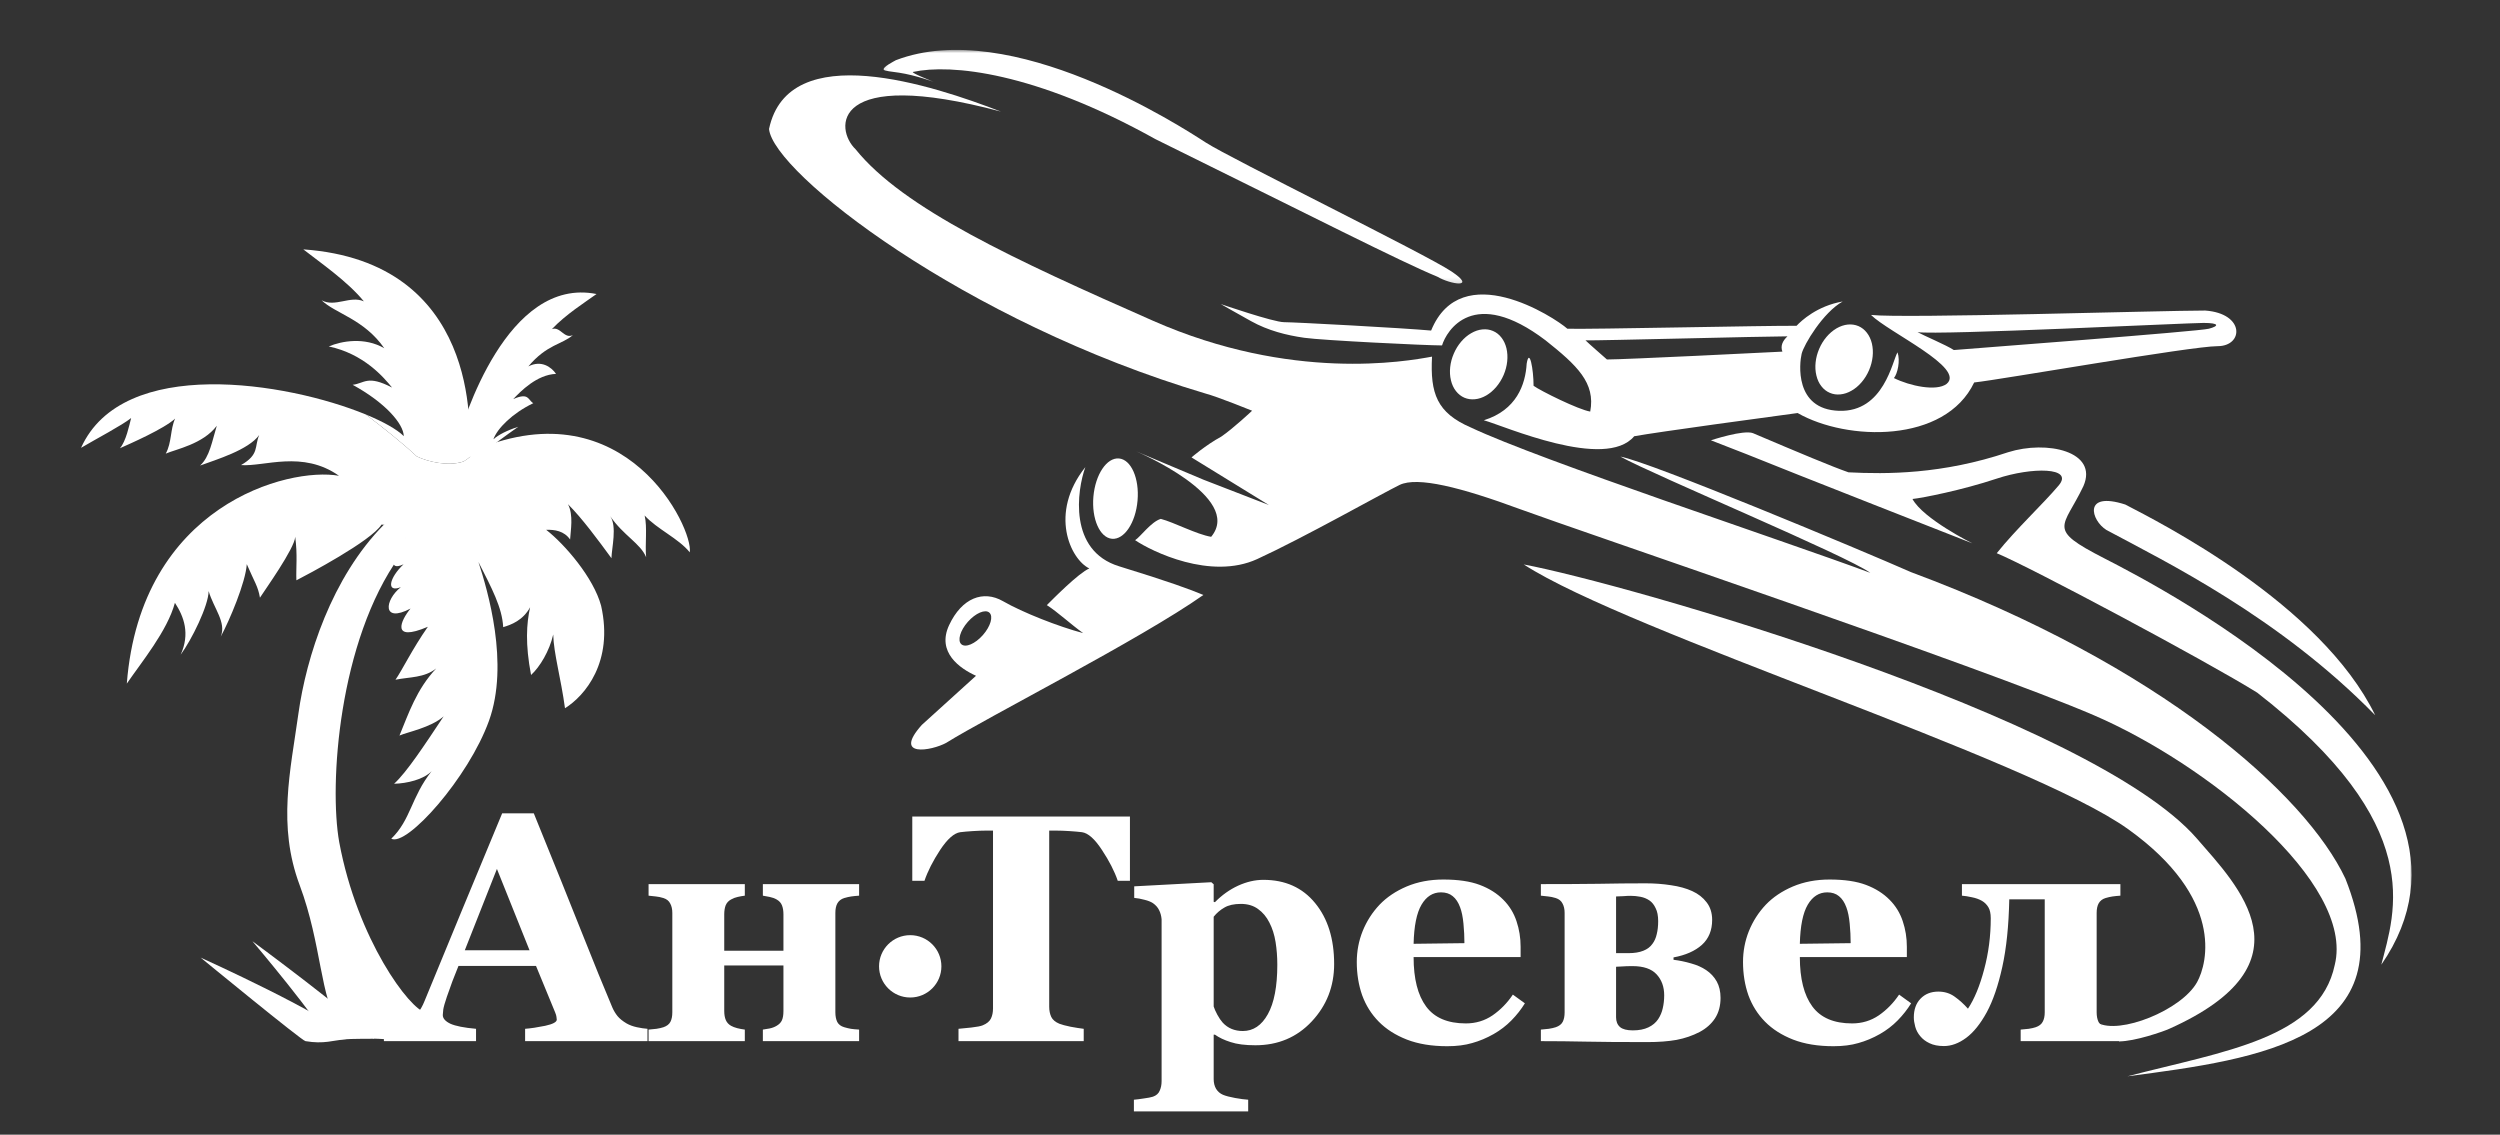
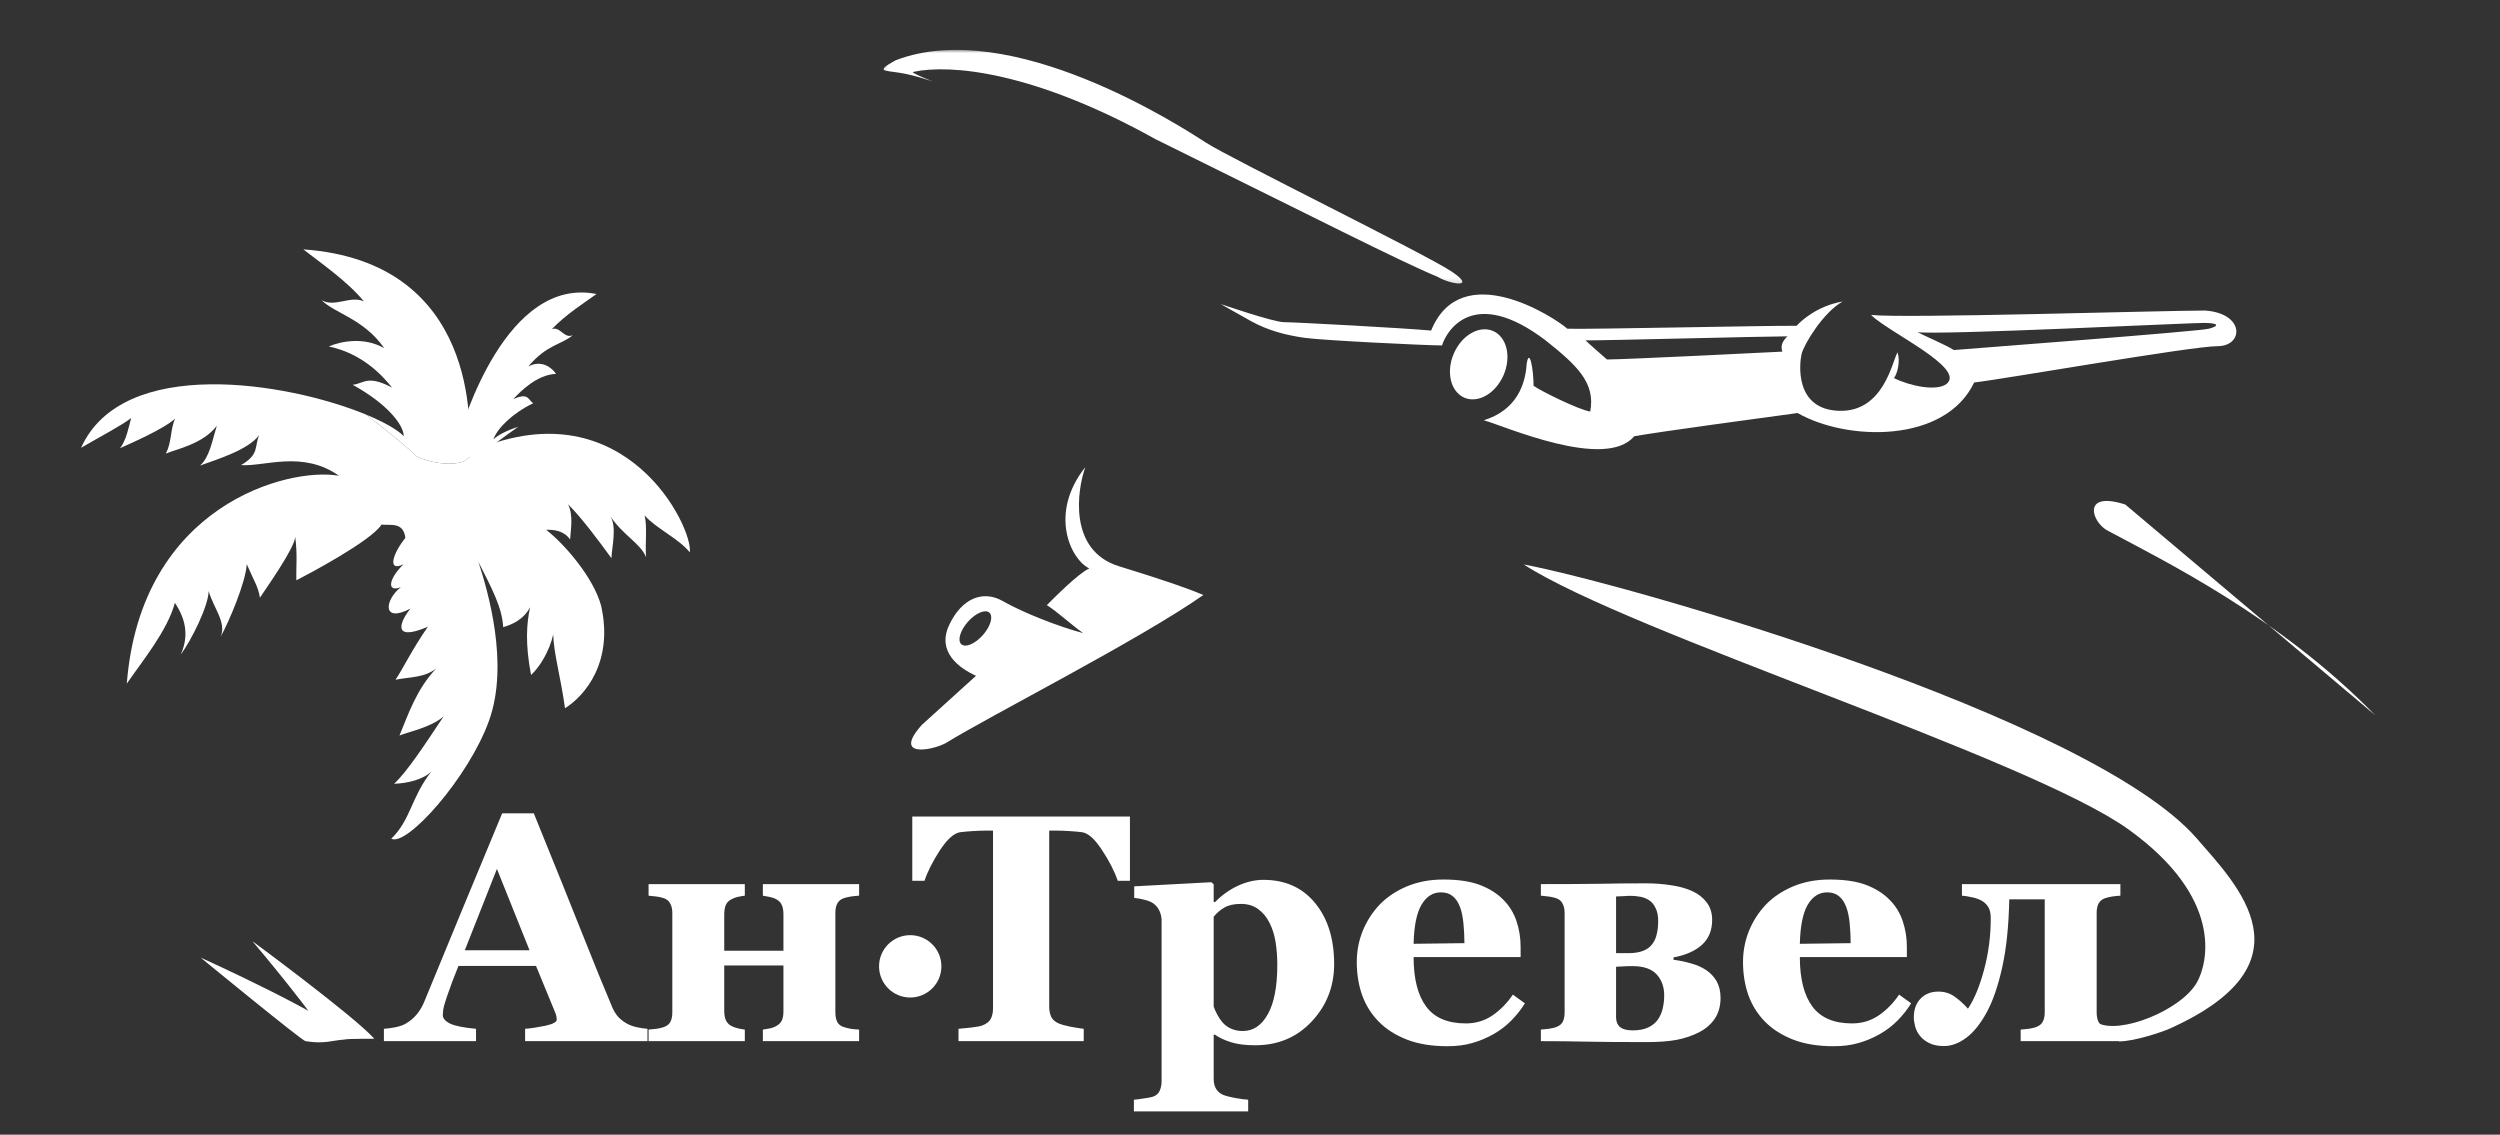
<svg xmlns="http://www.w3.org/2000/svg" width="401" height="182" viewBox="0 0 401 182" fill="none">
  <rect x="0" y="0" width="401" height="182" fill="#333333" stroke="none" />
  <path d="M56.148 166.594C52.917 162.963 32.178 153.597 32.178 153.597C32.178 153.597 48.5 167 49 167C52 167.5 53.244 166.894 56.148 166.594Z" fill="white" />
  <path d="M60.042 166.617C56.803 162.986 40.49 150.971 40.49 150.971C40.49 150.971 51.411 163.84 52.548 166.916C55.12 166.617 57.581 166.617 60.042 166.617Z" fill="white" />
-   <path d="M61.571 84.162C53.205 92.63 49.129 105.345 47.856 114.523C46.574 123.7 44.489 132.399 48.061 141.962C51.633 151.515 51.342 160.197 54.41 164.333C56.529 164.974 58.588 165.717 59.938 166.597C61.485 166.597 72 167.5 70 166.5C70 164.5 68.544 163.658 68.27 162.402C65.766 161.966 57.324 150.755 54.41 135.074C52.769 125.896 54.307 102.824 64.117 89.195C66.347 85.913 64.63 81.786 61.571 84.162Z" fill="white" />
  <path d="M74.337 74.027C71.842 74.865 68.501 74.027 66.835 73.198C64.416 70.942 61.605 68.721 58.665 66.482C61.554 67.669 63.716 68.9 64.767 69.96C64.715 67.951 61.776 64.576 56.563 61.722C58.46 61.508 58.913 60.09 62.887 62.166C61.52 60.483 58.341 56.757 52.735 55.569C54.769 54.698 58.486 54.023 61.639 55.86C58.383 51.16 53.752 50.288 51.581 48.161C53.743 49.349 56.187 47.357 58.366 48.34C55.752 45.127 51.282 42.059 48.65 40C76.841 41.991 75.559 68.567 75.192 72.66C75.611 72.472 76.029 72.292 76.439 72.121C75.944 72.831 75.269 73.489 74.329 74.044L74.337 74.027Z" fill="white" />
  <path d="M73.287 72.438C74.27 73.566 76.133 73.386 77.193 72.933C79.03 71.378 81.047 69.917 83.132 68.456C81.38 69.011 79.961 69.729 79.141 70.464C79.748 68.738 82.166 66.294 85.541 64.67C84.678 64.183 84.866 62.884 82.32 64.021C83.482 62.79 86.105 60.09 89.19 59.97C88.447 58.885 86.832 57.697 84.747 58.774C87.703 55.236 90.216 55.236 91.891 53.749C90.489 54.424 89.874 52.297 88.524 52.792C90.737 50.451 93.805 48.511 95.685 47.161C81.32 44.29 74.279 67.481 73.279 71.096C73.125 70.857 72.971 70.635 72.826 70.421C72.869 71.122 73.006 71.788 73.296 72.429L73.287 72.438Z" fill="white" />
  <path d="M21.032 67.054C19.554 68.233 15.47 70.37 13 71.831C19.682 56.996 46.053 61.295 58.674 66.482C61.605 68.721 64.425 70.942 66.843 73.198C68.51 74.027 71.851 74.865 74.346 74.027C75.295 73.463 75.961 72.814 76.457 72.104C100.452 62.115 111.261 84.794 110.638 88.597C108.877 86.383 105.348 84.845 103.4 82.683C103.853 84.563 103.443 87.315 103.639 89.374C102.742 87.17 99.999 85.905 97.871 82.786C99.008 84.418 98.11 87.922 98.076 89.537C95.974 86.665 93.376 83.136 91.103 80.872C92.018 82.624 91.522 85.093 91.445 86.537C90.479 85.153 88.958 84.939 87.608 84.982C90.616 87.332 95.205 92.664 96.418 97.159C98.444 106.166 93.829 111.6 90.625 113.6C89.975 108.789 88.805 104.79 88.736 101.773C88.138 104.422 86.574 107.003 85.181 108.268C84.233 103.294 84.447 100.047 85.028 97.407C83.882 99.509 82.011 100.21 80.712 100.594C80.55 97.458 78.884 94.356 76.739 90.135C78.226 94.707 81.721 106.465 78.439 115.6C75.149 124.743 65.228 135.877 62.759 134.527C65.912 131.485 65.921 127.896 69.236 123.692C67.963 125.033 65.271 125.666 63.212 125.717C65.245 123.854 68.04 119.599 71.159 114.907C69.065 116.736 65.331 117.42 64.075 117.984C65.527 114.48 66.801 110.575 69.971 107.217C68.048 108.746 65.724 108.567 63.434 109.028C64.502 107.507 66.1 104.157 68.629 100.534C62.622 103.089 64.28 99.483 65.852 97.612C61.255 100.022 61.665 96.262 64.297 94.177C61.896 95.134 62.417 92.69 64.733 90.511C61.981 91.818 63.084 88.665 65.023 86.281C64.69 83.657 62.656 84.316 61.195 84.145C59.546 86.776 49.274 92.194 47.54 93.083C47.463 90.955 47.745 89.092 47.352 86.101C47.283 87.939 42.43 94.715 41.695 95.869C41.387 94.04 40.823 93.365 39.584 90.494C39.413 93.373 36.79 99.594 35.406 102.115C36.346 99.825 34.286 97.595 33.466 94.809C33.449 97.142 30.714 102.679 28.98 105.012C30.509 101.637 29.509 98.902 28.057 96.689C26.852 101.184 22.673 106.243 20.34 109.652C22.571 81.026 46.267 74.856 54.376 76.317C48.514 72.173 42.344 74.89 38.661 74.6C41.644 72.873 40.763 71.694 41.575 69.78C39.832 72.181 34.739 73.702 32.09 74.677C33.637 73.292 34.021 70.737 34.773 68.293C32.577 71.233 28.219 72.053 26.587 72.762C27.57 70.959 27.288 68.891 28.091 67.14C26.322 68.789 20.836 71.181 19.229 71.899C20.203 70.831 20.75 68.156 21.032 67.063V67.054Z" fill="white" />
  <mask id="mask0_2268_6" style="mask-type:luminance" maskUnits="userSpaceOnUse" x="273" y="68" width="114" height="88">
    <path d="M387 68.505H273.167V155.172H387V68.505Z" fill="white" />
  </mask>
  <g mask="url(#mask0_2268_6)">
-     <path d="M381.953 154.771C384.13 146.224 389.417 132.396 362.068 111.109C353.839 105.984 325.557 90.912 320.276 88.734C323.38 84.854 327.734 80.812 330.219 77.859C332.708 74.906 325.87 74.906 320.276 76.771C314.682 78.635 308.313 79.88 306.76 80.037C308.479 83.234 316.375 87.156 316.375 87.156C316.375 87.156 286.583 75.479 280.089 72.828C279.641 72.646 274.432 70.625 274.432 70.625C274.432 70.625 279.745 68.87 281.188 69.484C288.49 72.589 294.01 74.906 296.5 75.76C302.557 76.073 311.542 76.094 322.104 72.537C328.297 70.583 336.63 72.38 334.177 77.979C330.953 84.76 328.188 84.771 337.51 89.547C346.828 94.323 403.542 123.615 381.943 154.766L381.953 154.771Z" fill="white" />
-   </g>
-   <path d="M380.984 114.724C365.599 98.99 347.365 90.099 337.87 85.01C335.422 83.495 334.021 78.719 340.896 80.927C346.26 83.724 372.245 96.776 380.984 114.724Z" fill="white" />
+     </g>
+   <path d="M380.984 114.724C365.599 98.99 347.365 90.099 337.87 85.01C335.422 83.495 334.021 78.719 340.896 80.927Z" fill="white" />
  <mask id="mask1_2268_6" style="mask-type:luminance" maskUnits="userSpaceOnUse" x="0" y="0" width="387" height="180">
    <path d="M386.834 0H0V179.667H386.834V0Z" fill="white" />
  </mask>
  <g mask="url(#mask1_2268_6)">
-     <path d="M341.25 172.635C362.687 169.844 386.343 166.578 376.208 140.943C369.854 127.422 346.609 106.682 306.526 91.771C298.599 88.271 264.573 74.057 259.911 73.24C265.39 76.271 296.151 89.088 300 91.885C285.896 86.641 247.099 73.854 235.911 68.562C230.474 66.213 229.385 63.109 229.698 57.203C225.505 57.979 207.166 61.245 184.948 51.453C162.734 41.667 144.864 33.432 137.25 23.958C133.833 20.693 133.213 10.599 160.557 17.901C149.682 13.708 126.463 5.979 123.354 20.682C123.974 27.677 154.651 51.615 193.338 63.115C195.286 63.625 200.838 65.88 200.838 65.88C200.838 65.88 197.802 68.734 195.901 70.026C193.338 71.422 191.12 73.37 191.12 73.37L203.526 81.005L193.026 76.938L182.239 72.396C182.239 72.396 199.552 79.734 194.271 86.104C191.937 85.719 188.291 83.771 186.192 83.229C184.635 83.693 182.927 86.104 182.073 86.646C184.718 88.438 194.192 93.094 201.651 89.677C209.109 86.255 221.614 79.188 224.489 77.786C227.364 76.391 234.349 78.177 243.828 81.672C253.307 85.167 317.885 106.995 335.854 114.724C353.833 122.453 377.755 141.568 374.495 154.771C372.01 166.578 356.781 168.599 341.245 172.635H341.25Z" fill="white" />
-     <path d="M175.38 79.672C175.078 83.229 176.411 86.255 178.369 86.422C180.328 86.589 182.161 83.844 182.463 80.287C182.77 76.729 181.432 73.703 179.479 73.537C177.52 73.37 175.687 76.115 175.38 79.672Z" fill="white" />
    <path d="M147.869 116.266C150.609 113.786 155.593 109.271 156.551 108.396C153.984 107.234 150.197 104.641 152.239 100.271C154.281 95.901 157.718 94.62 160.864 96.422C164.01 98.234 169.775 100.505 173.739 101.552C171.702 100.099 169.661 98.172 167.911 97.062C168.9 96.078 173.036 91.88 174.729 91.182C171.702 89.724 168.202 82.328 174.088 74.927C172.749 78.656 171.348 88.328 179.505 90.833C187.661 93.339 190.926 94.557 193.025 95.432C183.046 102.484 158.301 115.068 151.775 119.151C149.442 120.432 143.119 121.568 147.869 116.266ZM157.656 101.865C158.89 100.464 159.359 98.854 158.692 98.266C158.031 97.677 156.484 98.339 155.244 99.74C154.005 101.141 153.541 102.755 154.202 103.339C154.869 103.932 156.416 103.271 157.656 101.865Z" fill="white" />
    <path d="M195.812 48.771C195.812 48.771 204.265 51.677 205.958 51.677C207.65 51.677 225.067 52.614 229.552 53.021C234.39 41.193 249.307 50.864 251.406 52.729C254.666 52.849 283.796 52.203 288.166 52.26C288.927 51.443 291.489 49.057 295.567 48.359C292.421 50.109 289.333 55.292 288.984 56.75C288.635 58.203 287.76 65.661 294.984 65.896C302.208 66.13 303.552 57.797 304.364 56.516C304.833 57.859 304.364 59.953 303.786 60.641C306.343 61.917 310.598 62.807 312.229 61.583C315.374 59.021 302.911 53.307 300.109 50.516C305.354 51.099 346.604 49.812 353.713 49.812C360.124 50.281 359.89 55.526 355.697 55.526C351.505 55.526 320.973 60.885 316.656 61.349C311.994 71.141 296.27 70.792 288.338 66.25C284.031 66.828 265.968 69.276 262.124 69.974C257.494 75.505 241.265 68.307 238.005 67.411C243.249 65.781 244.682 61.698 244.88 58.323C245.322 55.682 245.984 59.234 245.984 61.88C247.093 62.693 253.208 65.719 255.072 66.016C255.947 61.411 252.968 58.614 247.911 54.594C236.312 45.792 232.005 53.078 231.302 55.406C228.682 55.406 212.078 54.594 209.223 54.182C206.364 53.776 203.406 53.036 200.656 51.505C197.781 49.911 195.812 48.771 195.812 48.771ZM354.296 52.729C355.932 52.302 356.046 51.797 353.442 51.797C350.843 51.797 311.182 53.776 307.572 53.276C308.541 53.818 312.229 55.37 313.395 56.146C316.697 55.875 352.666 53.156 354.296 52.729ZM257.755 57.661C260.609 57.661 283.739 56.516 285.895 56.401C285.546 55.469 285.953 54.651 286.708 53.948C283.104 53.948 256.239 54.651 254.317 54.594C254.958 55.234 257.291 57.234 257.755 57.661Z" fill="white" />
-     <path d="M291.802 55.943C291.495 56.656 291.302 57.38 291.224 58.125C291.146 58.865 291.188 59.568 291.349 60.229C291.505 60.896 291.771 61.469 292.146 61.948C292.521 62.432 292.969 62.786 293.5 63.01C294.031 63.24 294.599 63.323 295.203 63.26C295.813 63.198 296.411 63 297 62.656C297.589 62.318 298.13 61.865 298.615 61.292C299.099 60.724 299.49 60.089 299.797 59.375C300.099 58.667 300.292 57.943 300.37 57.198C300.448 56.453 300.406 55.75 300.25 55.089C300.089 54.427 299.823 53.854 299.448 53.375C299.078 52.891 298.625 52.536 298.094 52.307C297.563 52.083 296.995 52 296.391 52.057C295.786 52.12 295.188 52.323 294.594 52.661C294.005 53.005 293.469 53.458 292.984 54.026C292.5 54.594 292.104 55.234 291.802 55.943Z" fill="white" />
    <path d="M233.187 56.724C232.88 57.432 232.687 58.156 232.609 58.901C232.531 59.646 232.572 60.344 232.734 61.01C232.89 61.672 233.156 62.245 233.531 62.724C233.906 63.208 234.354 63.562 234.885 63.792C235.416 64.016 235.984 64.099 236.588 64.037C237.197 63.979 237.796 63.776 238.385 63.438C238.973 63.094 239.51 62.641 239.994 62.073C240.479 61.5 240.874 60.865 241.182 60.151C241.484 59.443 241.676 58.719 241.755 57.974C241.833 57.234 241.791 56.531 241.635 55.865C241.473 55.203 241.208 54.63 240.833 54.151C240.463 53.667 240.01 53.312 239.479 53.089C238.947 52.859 238.38 52.776 237.775 52.839C237.166 52.896 236.572 53.099 235.979 53.443C235.39 53.781 234.854 54.234 234.369 54.802C233.885 55.375 233.489 56.01 233.187 56.724Z" fill="white" />
    <mask id="mask2_2268_6" style="mask-type:luminance" maskUnits="userSpaceOnUse" x="141" y="8" width="95" height="38">
      <path d="M235.833 8H141.166V45.839H235.833V8Z" fill="white" />
    </mask>
    <g mask="url(#mask2_2268_6)">
      <path d="M230.546 44.38C232.645 45.625 236.994 46.323 232.796 43.526C228.604 40.734 197.369 25.427 193.411 22.865C189.453 20.302 162.182 2.589 143.697 9.656C143.395 9.833 141.541 10.766 141.749 11.172C141.864 11.396 143.031 11.479 144.213 11.661C146.916 12.078 149.744 13.125 149.744 13.125C149.744 13.125 145.984 11.641 146.453 11.536C152.494 10.219 165.953 11.521 185.333 22.318C210.854 34.901 224.713 41.979 230.546 44.38Z" fill="white" />
    </g>
    <circle cx="146" cy="155" r="5" fill="white" />
    <path d="M181.242 141.279H179.287C178.762 139.739 177.916 138.089 176.748 136.328C175.597 134.568 174.531 133.62 173.549 133.484C173.007 133.417 172.339 133.357 171.543 133.307C170.747 133.256 170.062 133.23 169.486 133.23H168.293V161.49C168.293 162.1 168.403 162.641 168.623 163.115C168.843 163.572 169.275 163.936 169.918 164.207C170.307 164.359 170.908 164.52 171.721 164.689C172.55 164.842 173.253 164.952 173.828 165.02V167H153.744V165.02C154.235 164.969 154.921 164.901 155.801 164.816C156.698 164.715 157.307 164.596 157.629 164.461C158.289 164.19 158.729 163.826 158.949 163.369C159.169 162.912 159.279 162.37 159.279 161.744V133.23H158.086C157.51 133.23 156.825 133.256 156.029 133.307C155.234 133.357 154.565 133.417 154.023 133.484C153.042 133.62 151.967 134.568 150.799 136.328C149.648 138.089 148.81 139.739 148.285 141.279H146.33V130.971H181.242V141.279ZM213.996 154.635C213.996 158.206 212.803 161.27 210.416 163.826C208.029 166.382 205.008 167.66 201.352 167.66C199.727 167.66 198.406 167.491 197.391 167.152C196.375 166.831 195.537 166.433 194.877 165.959H194.674V173.094C194.674 173.686 194.801 174.202 195.055 174.643C195.326 175.083 195.698 175.404 196.172 175.607C196.629 175.794 197.272 175.963 198.102 176.115C198.948 176.268 199.65 176.361 200.209 176.395V178.273H181.877V176.395C182.3 176.361 182.833 176.293 183.477 176.191C184.12 176.107 184.602 176.014 184.924 175.912C185.465 175.726 185.829 175.404 186.016 174.947C186.219 174.507 186.32 173.999 186.32 173.424V147.449C186.27 146.891 186.134 146.4 185.914 145.977C185.711 145.553 185.381 145.181 184.924 144.859C184.585 144.639 184.137 144.462 183.578 144.326C183.02 144.174 182.469 144.072 181.928 144.021V142.168L194.293 141.508L194.674 141.838V144.656L194.877 144.707C195.994 143.573 197.23 142.693 198.584 142.066C199.955 141.44 201.309 141.127 202.646 141.127C206.15 141.127 208.918 142.371 210.949 144.859C212.98 147.331 213.996 150.589 213.996 154.635ZM204.881 154.736C204.881 153.467 204.788 152.257 204.602 151.105C204.415 149.938 204.085 148.896 203.611 147.982C203.154 147.068 202.545 146.34 201.783 145.799C201.038 145.257 200.124 144.986 199.041 144.986C197.941 144.986 197.061 145.181 196.4 145.57C195.74 145.943 195.165 146.434 194.674 147.043V161.439C194.775 161.778 194.97 162.218 195.258 162.76C195.546 163.285 195.833 163.708 196.121 164.029C196.544 164.486 197.027 164.825 197.568 165.045C198.11 165.265 198.702 165.375 199.346 165.375C201.021 165.375 202.359 164.478 203.357 162.684C204.373 160.872 204.881 158.223 204.881 154.736ZM244.592 160.932C243.999 161.896 243.28 162.811 242.434 163.674C241.604 164.52 240.656 165.248 239.59 165.857C238.456 166.501 237.305 166.983 236.137 167.305C234.986 167.643 233.657 167.812 232.15 167.812C229.645 167.812 227.479 167.457 225.65 166.746C223.839 166.035 222.341 165.079 221.156 163.877C219.971 162.675 219.083 161.262 218.49 159.637C217.915 157.995 217.627 156.217 217.627 154.305C217.627 152.578 217.94 150.928 218.566 149.354C219.21 147.762 220.115 146.349 221.283 145.113C222.434 143.911 223.882 142.938 225.625 142.193C227.385 141.449 229.349 141.076 231.516 141.076C233.885 141.076 235.832 141.364 237.355 141.939C238.879 142.515 240.14 143.311 241.139 144.326C242.104 145.291 242.806 146.434 243.246 147.754C243.686 149.057 243.906 150.428 243.906 151.867V153.518H226.742C226.742 156.988 227.411 159.628 228.748 161.439C230.085 163.251 232.21 164.156 235.121 164.156C236.712 164.156 238.143 163.725 239.412 162.861C240.682 161.981 241.765 160.872 242.662 159.535L244.592 160.932ZM234.893 151.283C234.893 150.268 234.842 149.227 234.74 148.16C234.639 147.094 234.461 146.222 234.207 145.545C233.919 144.749 233.521 144.148 233.014 143.742C232.523 143.336 231.896 143.133 231.135 143.133C229.831 143.133 228.79 143.793 228.012 145.113C227.233 146.434 226.81 148.524 226.742 151.385L234.893 151.283ZM266.936 159.637C266.936 158.283 266.529 157.165 265.717 156.285C264.904 155.405 263.618 154.965 261.857 154.965C261.163 154.965 260.622 154.982 260.232 155.016C259.843 155.049 259.505 155.066 259.217 155.066V163.166C259.217 163.843 259.428 164.368 259.852 164.74C260.275 165.096 260.96 165.273 261.908 165.273C262.89 165.273 263.719 165.113 264.396 164.791C265.074 164.469 265.598 164.029 265.971 163.471C266.326 162.929 266.572 162.345 266.707 161.719C266.859 161.076 266.936 160.382 266.936 159.637ZM275.975 160.068C275.975 161.338 275.678 162.43 275.086 163.344C274.493 164.241 273.673 164.969 272.623 165.527C271.489 166.12 270.253 166.543 268.916 166.797C267.596 167.034 266.03 167.152 264.219 167.152C259.936 167.152 256.627 167.127 254.291 167.076C251.955 167.025 249.577 167 247.156 167V165.146C247.579 165.113 248.003 165.07 248.426 165.02C248.866 164.952 249.238 164.867 249.543 164.766C250.085 164.579 250.457 164.292 250.66 163.902C250.863 163.513 250.965 163.005 250.965 162.379V146.434C250.965 145.841 250.855 145.342 250.635 144.936C250.432 144.512 250.068 144.216 249.543 144.047C249.103 143.911 248.697 143.827 248.324 143.793C247.952 143.742 247.562 143.7 247.156 143.666V141.812C250.694 141.812 253.758 141.796 256.348 141.762C258.938 141.711 261.477 141.686 263.965 141.686C265.387 141.686 266.741 141.787 268.027 141.99C269.331 142.176 270.465 142.49 271.43 142.93C272.395 143.37 273.165 143.971 273.74 144.732C274.333 145.494 274.629 146.434 274.629 147.551C274.629 149.227 274.079 150.564 272.979 151.562C271.878 152.544 270.363 153.213 268.434 153.568V153.949C269.398 154.068 270.338 154.262 271.252 154.533C272.183 154.787 272.987 155.143 273.664 155.6C274.392 156.09 274.959 156.7 275.365 157.428C275.771 158.156 275.975 159.036 275.975 160.068ZM265.971 147.754C265.971 146.891 265.835 146.197 265.564 145.672C265.311 145.13 264.989 144.724 264.6 144.453C264.16 144.148 263.669 143.945 263.127 143.844C262.602 143.742 262.086 143.691 261.578 143.691C261.206 143.691 260.825 143.708 260.436 143.742C260.046 143.759 259.64 143.776 259.217 143.793V152.883H261.273C262.171 152.883 262.941 152.756 263.584 152.502C264.227 152.248 264.718 151.876 265.057 151.385C265.378 150.962 265.607 150.445 265.742 149.836C265.895 149.227 265.971 148.533 265.971 147.754ZM306.545 160.932C305.952 161.896 305.233 162.811 304.387 163.674C303.557 164.52 302.609 165.248 301.543 165.857C300.409 166.501 299.258 166.983 298.09 167.305C296.939 167.643 295.61 167.812 294.104 167.812C291.598 167.812 289.432 167.457 287.604 166.746C285.792 166.035 284.294 165.079 283.109 163.877C281.924 162.675 281.036 161.262 280.443 159.637C279.868 157.995 279.58 156.217 279.58 154.305C279.58 152.578 279.893 150.928 280.52 149.354C281.163 147.762 282.068 146.349 283.236 145.113C284.387 143.911 285.835 142.938 287.578 142.193C289.339 141.449 291.302 141.076 293.469 141.076C295.839 141.076 297.785 141.364 299.309 141.939C300.832 142.515 302.093 143.311 303.092 144.326C304.057 145.291 304.759 146.434 305.199 147.754C305.639 149.057 305.859 150.428 305.859 151.867V153.518H288.695C288.695 156.988 289.364 159.628 290.701 161.439C292.038 163.251 294.163 164.156 297.074 164.156C298.665 164.156 300.096 163.725 301.365 162.861C302.635 161.981 303.718 160.872 304.615 159.535L306.545 160.932ZM296.846 151.283C296.846 150.268 296.795 149.227 296.693 148.16C296.592 147.094 296.414 146.222 296.16 145.545C295.872 144.749 295.475 144.148 294.967 143.742C294.476 143.336 293.85 143.133 293.088 143.133C291.785 143.133 290.743 143.793 289.965 145.113C289.186 146.434 288.763 148.524 288.695 151.385L296.846 151.283ZM340.111 167H324.115V165.146C324.538 165.113 324.97 165.07 325.41 165.02C325.85 164.952 326.223 164.867 326.527 164.766C327.069 164.579 327.441 164.292 327.645 163.902C327.865 163.513 327.975 163.005 327.975 162.379V144.25H322.287C322.202 148.482 321.83 152.096 321.17 155.092C320.51 158.088 319.68 160.508 318.682 162.354C317.666 164.215 316.566 165.587 315.381 166.467C314.196 167.347 313.003 167.787 311.801 167.787C310.887 167.787 310.117 167.635 309.49 167.33C308.881 167.042 308.39 166.67 308.018 166.213C307.628 165.756 307.357 165.248 307.205 164.689C307.053 164.131 306.977 163.632 306.977 163.191C306.977 161.939 307.332 160.94 308.043 160.195C308.771 159.434 309.727 159.053 310.912 159.053C311.911 159.053 312.783 159.324 313.527 159.865C314.272 160.39 314.983 161.033 315.66 161.795C316.693 160.238 317.556 158.147 318.25 155.523C318.961 152.883 319.316 150.141 319.316 147.297C319.316 146.535 319.189 145.943 318.936 145.52C318.682 145.096 318.343 144.758 317.92 144.504C317.446 144.233 316.904 144.038 316.295 143.92C315.686 143.785 315.152 143.7 314.695 143.666V141.812H340.111V143.666C339.604 143.7 339.18 143.742 338.842 143.793C338.503 143.844 338.131 143.928 337.725 144.047C337.234 144.199 336.87 144.479 336.633 144.885C336.413 145.274 336.303 145.79 336.303 146.434V162.379C336.303 162.988 336.404 163.505 336.607 163.928C336.827 164.334 337.2 164.613 337.725 164.766C338.131 164.884 338.486 164.969 338.791 165.02C339.113 165.07 339.553 165.113 340.111 165.146V167Z" fill="white" />
    <path d="M103.854 167H84.227V165.02C85.141 164.952 86.216 164.791 87.451 164.537C88.687 164.266 89.305 163.936 89.305 163.547C89.305 163.411 89.288 163.259 89.254 163.09C89.237 162.921 89.169 162.692 89.051 162.404L85.978 154.939H73.537C73.249 155.633 72.928 156.446 72.572 157.377C72.234 158.308 71.938 159.137 71.684 159.865C71.362 160.813 71.167 161.499 71.1 161.922C71.049 162.345 71.023 162.641 71.023 162.811C71.023 163.352 71.43 163.818 72.242 164.207C73.072 164.579 74.443 164.85 76.356 165.02V167H61.578V165.02C62.137 164.986 62.763 164.901 63.457 164.766C64.168 164.613 64.727 164.41 65.133 164.156C65.827 163.75 66.411 163.251 66.885 162.658C67.376 162.066 67.782 161.363 68.103 160.551C70.067 155.794 72.031 151.029 73.994 146.256C75.975 141.482 78.158 136.218 80.545 130.463H85.623C88.941 138.622 91.539 145.071 93.418 149.811C95.297 154.55 96.897 158.477 98.217 161.592C98.437 162.1 98.716 162.565 99.055 162.988C99.393 163.395 99.876 163.784 100.502 164.156C100.976 164.427 101.526 164.63 102.152 164.766C102.779 164.901 103.346 164.986 103.854 165.02V167ZM84.938 152.426L79.707 139.375L74.553 152.426H84.938ZM137.801 167H122.363V165.146C122.651 165.096 123.007 165.036 123.43 164.969C123.853 164.884 124.234 164.74 124.572 164.537C124.979 164.3 125.258 164.012 125.41 163.674C125.579 163.318 125.664 162.811 125.664 162.15V154.863H116.168V162.15C116.168 162.743 116.253 163.234 116.422 163.623C116.591 164.012 116.87 164.317 117.26 164.537C117.531 164.689 117.861 164.816 118.25 164.918C118.656 165.02 119.062 165.096 119.469 165.146V167H104.031V165.146C104.454 165.113 104.878 165.07 105.301 165.02C105.741 164.952 106.113 164.867 106.418 164.766C106.96 164.579 107.332 164.292 107.535 163.902C107.738 163.513 107.84 163.005 107.84 162.379V146.434C107.84 145.841 107.73 145.342 107.51 144.936C107.307 144.512 106.943 144.216 106.418 144.047C105.978 143.911 105.572 143.827 105.199 143.793C104.827 143.742 104.438 143.7 104.031 143.666V141.812H119.469V143.666C119.062 143.717 118.682 143.785 118.326 143.869C117.988 143.937 117.632 144.072 117.26 144.275C116.854 144.495 116.566 144.809 116.396 145.215C116.244 145.621 116.168 146.104 116.168 146.662V152.502H125.664V146.662C125.664 146.104 125.588 145.63 125.436 145.24C125.283 144.834 124.995 144.512 124.572 144.275C124.251 144.089 123.878 143.954 123.455 143.869C123.049 143.785 122.685 143.717 122.363 143.666V141.812H137.801V143.666C137.293 143.7 136.87 143.742 136.531 143.793C136.193 143.844 135.82 143.928 135.414 144.047C134.923 144.199 134.559 144.479 134.322 144.885C134.102 145.274 133.992 145.79 133.992 146.434V162.379C133.992 162.988 134.094 163.505 134.297 163.928C134.517 164.334 134.889 164.613 135.414 164.766C135.82 164.884 136.176 164.969 136.48 165.02C136.802 165.07 137.242 165.113 137.801 165.146V167Z" fill="white" />
    <path d="M244.41 90.539C261.41 101.539 325.411 121.539 341.411 133.039C356.715 144.039 354.128 154.449 352.411 157.539C349.91 162.039 339.91 166.039 336.41 164.039C336.41 164.039 339.911 166.539 339.911 167.039C342.41 167.039 346.91 165.486 347.91 165.039C371.411 154.539 358.911 142.039 352.411 134.539C335.41 114.924 260.41 93.539 244.41 90.539Z" fill="white" />
  </g>
</svg>